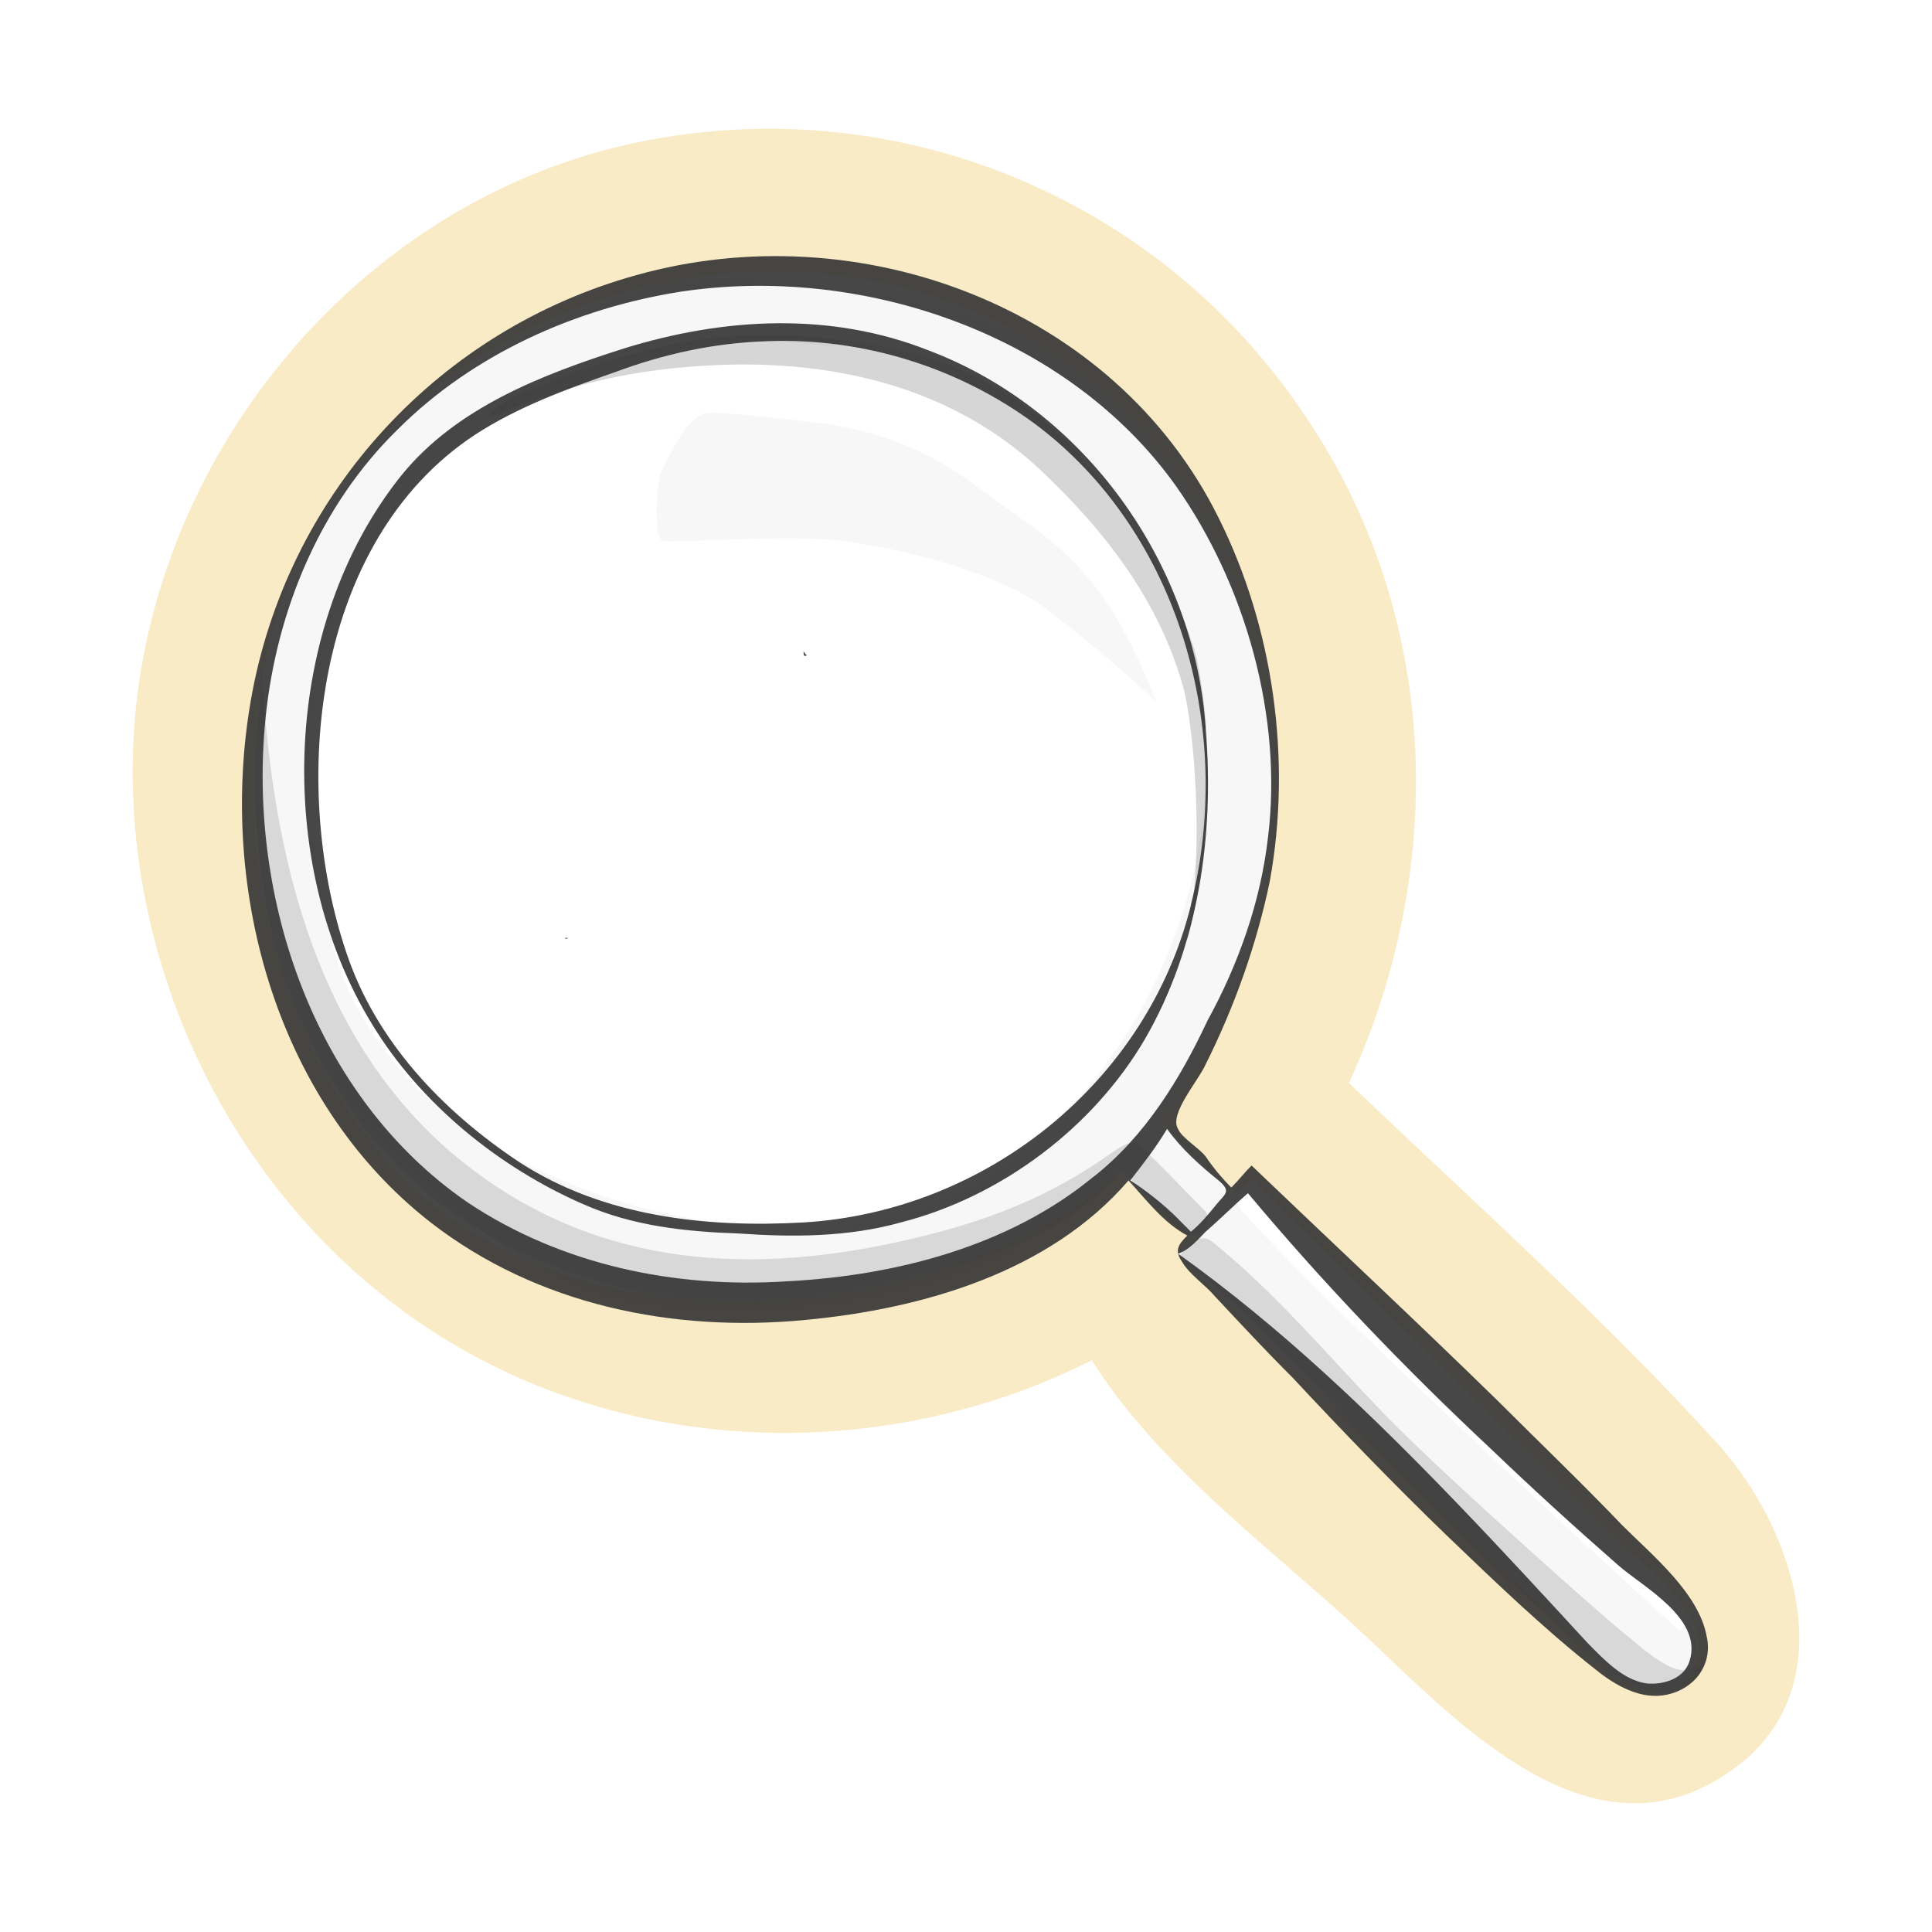
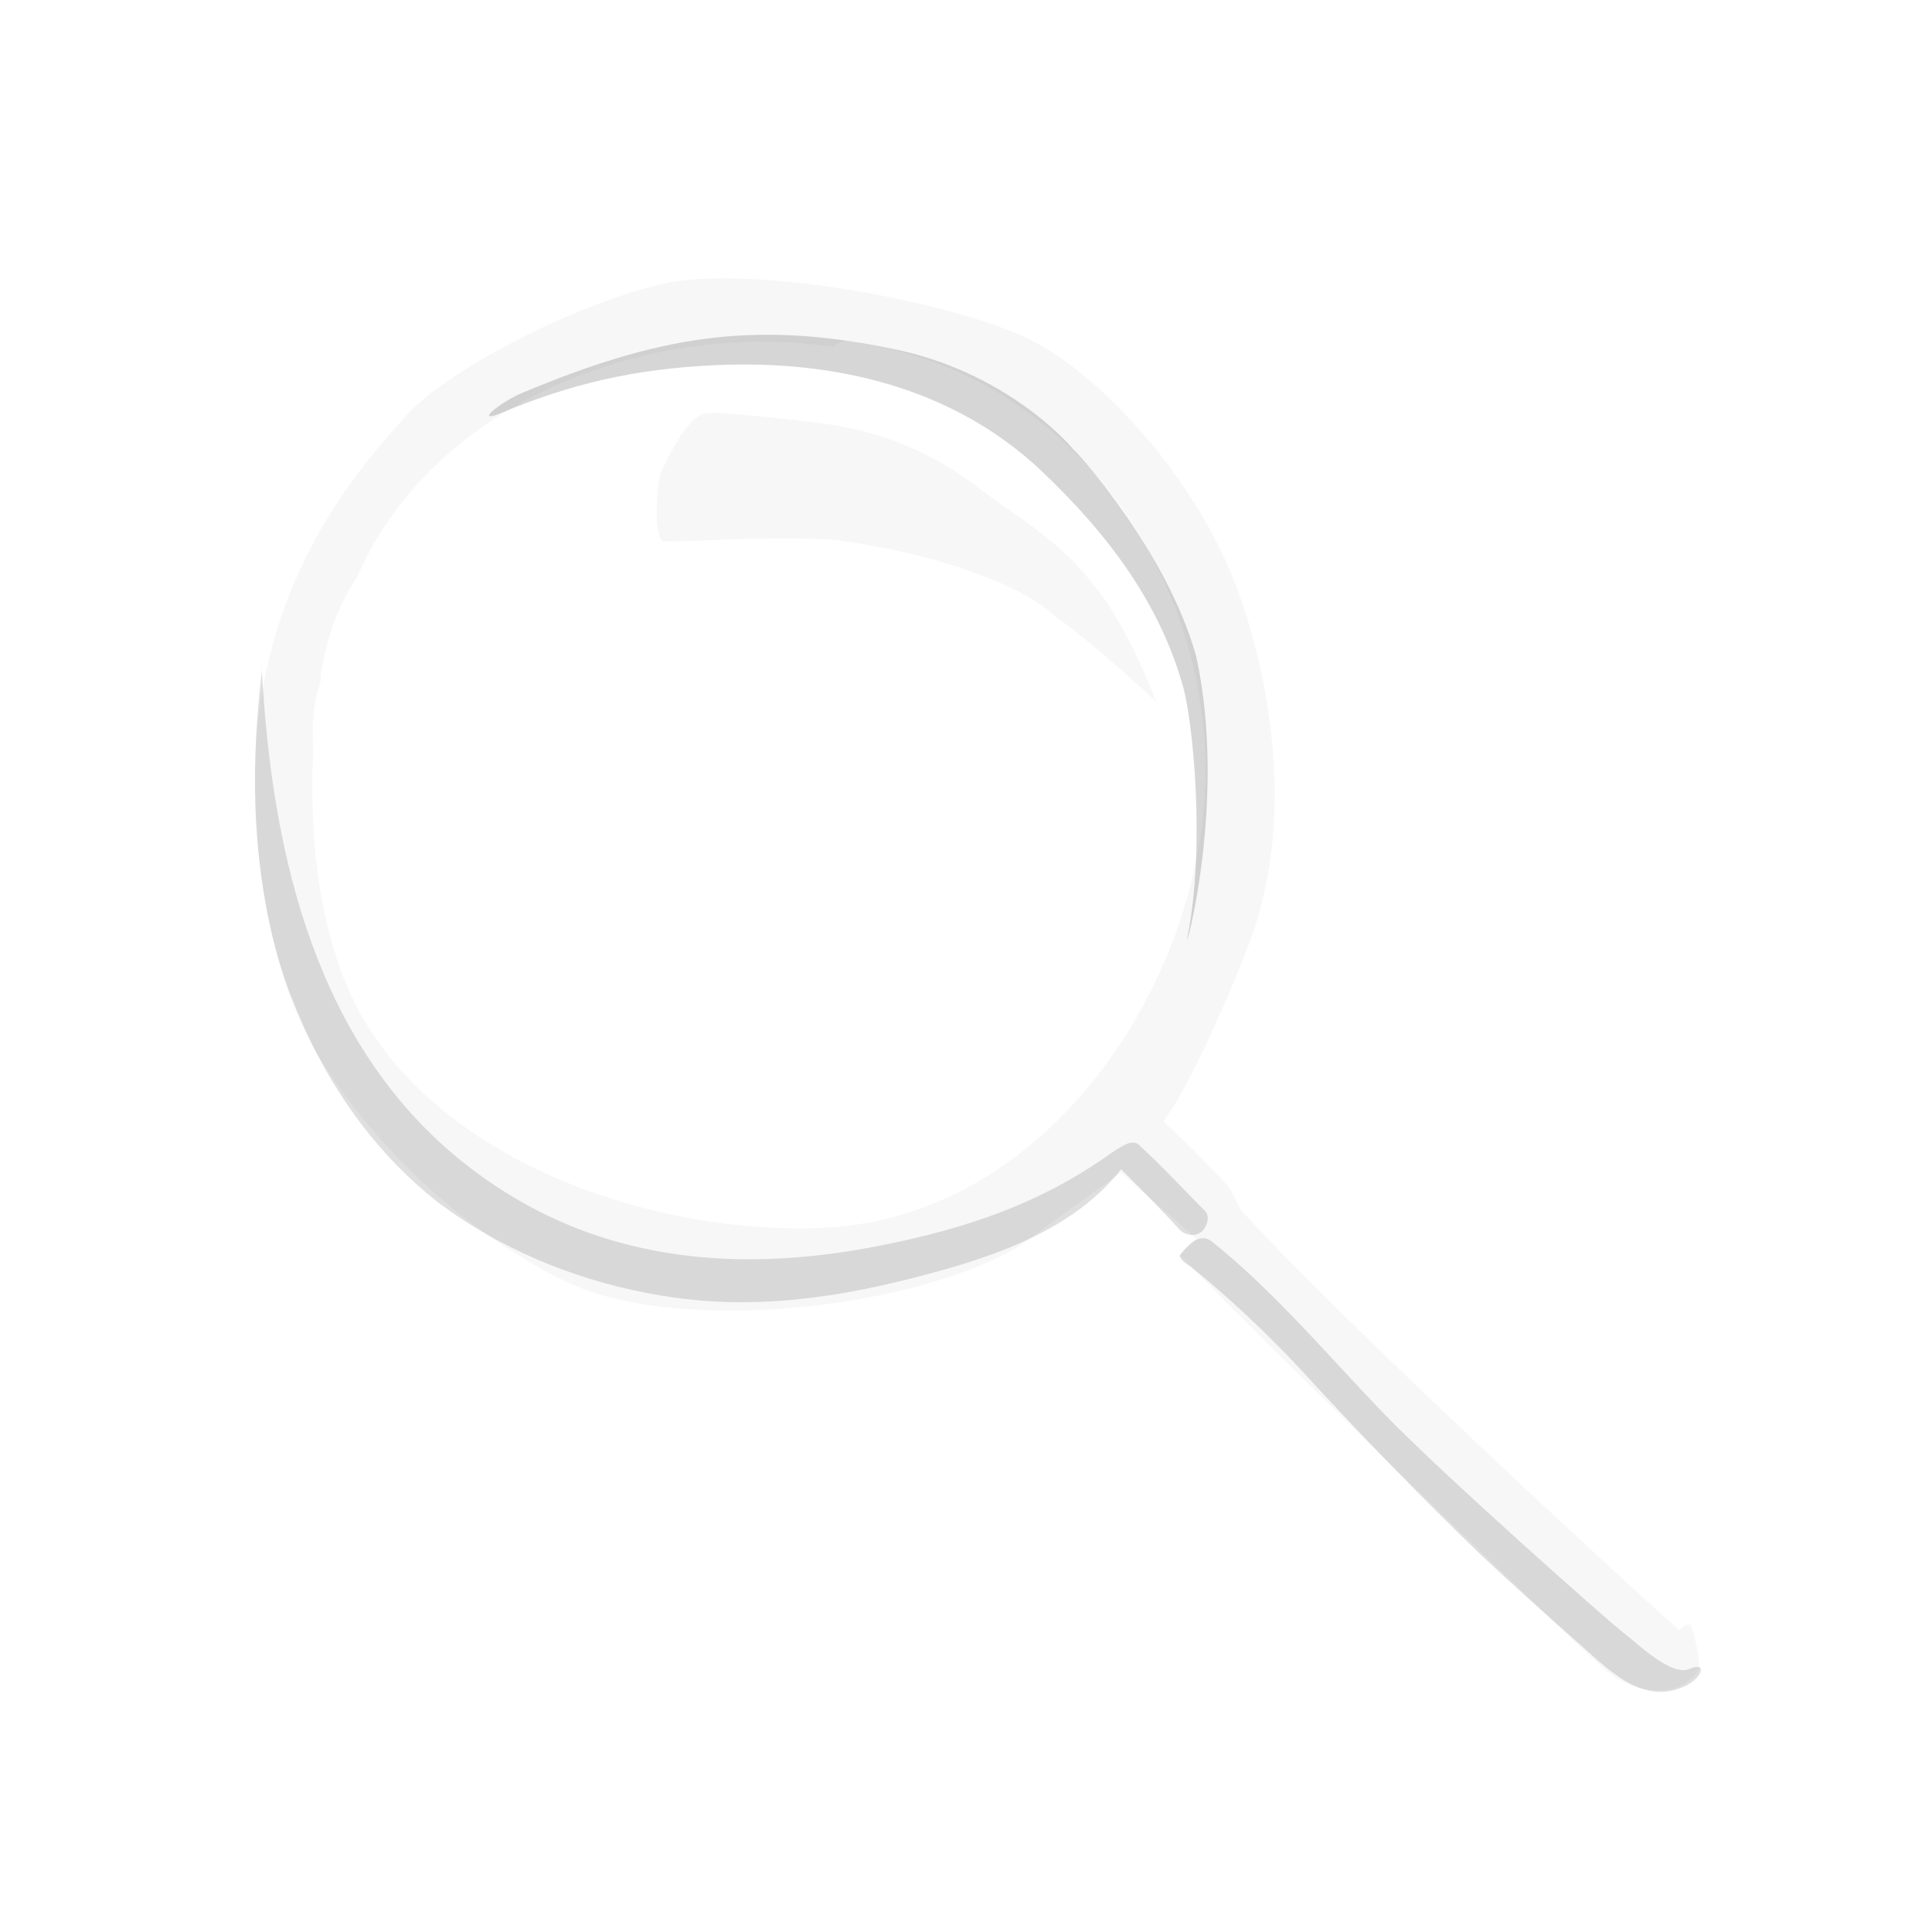
<svg xmlns="http://www.w3.org/2000/svg" id="Calque_1" data-name="Calque 1" width="150" height="150" viewBox="0 0 150 150">
  <defs>
    <style>
      .cls-1 {
        fill: #e8b31f;
        opacity: .25;
      }

      .cls-2 {
        opacity: .2;
      }

      .cls-2, .cls-3, .cls-4, .cls-5 {
        fill: #333;
        isolation: isolate;
      }

      .cls-3 {
        opacity: .04;
      }

      .cls-4 {
        opacity: .16;
      }

      .cls-5 {
        opacity: .9;
      }
    </style>
  </defs>
-   <path class="cls-1" d="m133.81,112.59c-8.98-9.98-19.24-19.1-29.08-28.51,7.7-16.68,7.13-36.49-3.56-52.03-10.93-16.22-30.31-24.57-49.61-21.38C31.03,13.95,14.78,31.06,11.07,51.3c-3.28,18.1,4.13,37.63,18.53,49.18,15.54,12.54,37.63,13.97,55.17,5.13,5.27,8.41,14.4,14.97,21.38,21.53,7.13,6.7,17.39,17.68,27.94,10.55,9.12-5.99,5.7-18.1-.29-25.09Zm-2.71,17.53c-1.14,1.57-2.85,1.85-5.84-.14-10.69-9.69-32.22-31.08-33.78-32.64.43-.57.86-.86,1.28-1.14-1.57-1.57-3.85-2.99-5.7-5.27-14.54,12.54-42.48,14.26-56.02.29-13.83-14.25-15.68-41.62-2.28-56.45,13.97-15.4,38.77-18.53,55.17-5.7,9.27,7.13,14.68,18.96,14.97,32.07.14,8.84-2.85,17.53-8.7,25.8,2,2.42,3.42,3.56,5.7,5.84l1.28-1.28c2.99,2.99,25.23,24.95,28.22,27.94,2.14,2,8.7,6.56,5.7,10.69Z" />
  <path class="cls-3" d="m131.1,126.14c-.29,0-.57.29-.71.43-.29-.14-25.37-23.09-33.93-32.5-.29-.29-.86-1.71-1.14-2-1.28-1.43-4.56-4.7-4.99-4.99.14-.14.14-.29.29-.43,2.42-3.42,6.27-12.97,6.41-13.54,3.85-10.12,1.28-22.52-1.85-29.51-3.14-6.98-9.27-13.97-14.68-16.96s-22.1-6.27-29.22-4.56c-7.13,1.71-16.82,6.84-19.81,10.26-2.99,3.42-10.41,11.26-11.55,24.8-.71,8.98,1.28,19.53,5.13,25.37,3.71,5.84,10.12,12.69,18.82,16.96s27.37,2.14,35.49-2.85c.14-.14,7.56-5.56,7.7-5.56,1.57,1.43,4.28,3.71,5.84,5.13-.29.29-1.14,1-1.28,1.28,8.55,8.84,32.07,31.5,33.21,32.36,2,1.57,5.56,2.28,7.13-.29,0-.29-.43-3.56-.86-3.42Zm-67.71-30.79c-13.97.43-32.22-6.13-37.06-20.38-1.85-5.27-2.28-11.26-2-16.96-.14-1.71,0-3.56.57-5.13v-.43c.43-2.99,1.43-5.56,2.85-7.7,5.84-13.4,22.38-19.96,36.92-17.82.29-.29.86-.57,1.43-.43.14,0,.43,0,.57.14,17.68,2.57,28.8,20.38,26.66,37.35-1.85,14.97-13.4,30.93-29.94,31.36Zm18.25-47.75c-1.71-1.57-7.13-4.28-15.97-5.56-3.42-.57-10.98,0-14.11,0-.86,0-.57-4.42-.29-5.27.57-1.14,2-4.42,3.56-4.7,1.43-.14,9.84.86,10.26,1,3.99.71,7.7,2.28,11.12,4.99,3.71,2.71,6.27,4.13,8.98,7.7,2.57,3.28,4.56,8.7,4.56,8.7,0,0-4.7-4.42-8.13-6.84Z" />
  <path class="cls-4" d="m94.03,96.34c4.99,3.99,9.12,8.98,13.54,13.54,4.56,4.7,16.96,15.68,18.39,16.82,1.14.86,3.85,3.56,5.27,2.85,1.43-.57.86.86-.57,1.43-3.28,1.43-5.99-1.57-8.13-3.42-2.57-2.28-5.13-4.56-7.7-6.98-4.85-4.7-9.55-9.55-14.11-14.54-2.57-2.71-5.27-5.27-8.27-7.7-.29-.14-.86-.57-.86-.86.43-.57,1.43-1.85,2.42-1.14Zm-71.42-18.96c2.42,6.27,6.13,11.83,11.4,15.97,5.13,3.85,11.26,6.27,17.53,7.27,6.98,1.14,13.68.14,20.53-1.71,5.42-1.43,11.4-3.56,14.97-8.13,1.57,1.57,3.14,3.14,4.56,4.7.43.43,1.14.57,1.71.14.43-.43.71-1.28.14-1.71-1.85-1.85-2.99-3.14-4.99-4.99-.57-.57-1.43.14-2.14.57-5.56,3.99-11.26,5.84-17.53,7.13-12.54,2.57-24.23,1.14-34.07-7.41-10.69-9.41-13.68-23.95-14.4-37.35.29-.57-2.42,13.26,2.28,25.52Z" />
  <path class="cls-2" d="m40.58,30.49c10.26-4.28,17.68-5.7,28.65-3.42,8.7,1.71,13.68,7.27,14.11,7.84.14,0,7.27,7.84,9.55,16.11,2.42,11.26-1,23.38-.71,21.81,1.43-7.13.43-16.68-.29-19.39-1.85-6.7-5.99-12.12-11.12-16.96-6.84-6.41-15.97-8.55-25.23-8.13-6.27.29-11.26,1.43-16.96,3.85-1.71.57.57-1.14,2-1.71Z" />
-   <path class="cls-5" d="m132.52,127.13c-.57-3.42-4.28-6.41-6.56-8.7-3.14-3.28-6.41-6.41-9.55-9.55-6.41-6.27-12.83-12.26-19.24-18.39-.57.57-1,1.14-1.57,1.71-.71-.71-1.43-1.57-2-2.42-.57-.71-1.85-1.43-2.14-2.14-.71-1.14,1.57-3.71,2.14-4.99,2.28-4.56,3.99-9.41,4.99-14.25,1.71-9.41.29-19.67-3.99-28.22-8.13-16.39-27.94-23.66-45.19-18.82-15.24,4.22-26.78,16.7-29.79,32.22-2.85,14.83,1.57,31.79,13.83,41.34,8.27,6.41,18.82,8.55,29.08,7.56,9.12-.86,18.96-3.71,25.09-10.83,1.43,1.57,2.71,3.28,4.56,4.28-.71.71-1,1.14-.43,2,.57,1,1.85,1.85,2.57,2.71,2,2.14,3.99,4.28,5.99,6.27,3.85,4.13,7.84,8.27,11.97,12.26,3.71,3.56,7.56,7.27,11.55,10.41,1.57,1.28,3.56,2.42,5.56,2,2.14-.43,3.56-2.28,3.14-4.42h0Zm-47.61-35.78c-6.56,5.42-15.4,7.7-23.81,8.13-8.7.57-17.53-1.28-24.8-6.13-11.83-8.13-17.11-23.52-15.68-37.63.86-8.41,4.28-16.54,10.26-22.38,5.84-5.84,13.83-9.41,21.95-10.69,14.11-2.14,30.08,3.28,38.49,15.11,5.42,7.7,8.27,17.96,7.13,27.23-.57,4.99-2.28,9.84-4.7,14.25-2.14,4.56-4.85,8.98-8.84,12.12Zm6.56,3.28c-1.14-1.14-2.42-2.14-3.71-2.99,1-1.28,2-2.57,2.85-3.99,1.14,1.57,2.57,2.85,3.99,3.99,1,.86.57,1-.14,1.85-.57.71-1.28,1.57-2,2.14,0,0-1-1-1-1Zm39.77,34.07c-.29,1.57-2,2.14-3.42,2-1.85-.29-3.28-1.85-4.56-3.14-3.28-3.56-6.56-7.13-9.98-10.69-6.7-6.98-13.83-13.83-21.81-19.53.86-.29,1.57-1.14,2.14-1.71,1.14-1,2.14-2,3.28-2.99,5.84,6.98,12.12,13.54,18.82,19.81,3.28,3.14,6.56,6.13,9.98,9.12,2,1.71,6.27,3.99,5.56,7.13h0Zm-37.63-72.13c-.86-12.83-9.41-24.8-21.53-29.37-7.56-2.99-15.82-2.57-23.66-.14-6.27,2-12.97,4.56-17.25,9.84-9.27,11.55-9.98,30.08-2.28,42.62,3.71,6.13,9.84,11.12,16.39,13.97,3.85,1.71,7.98,2.14,12.12,2.28,4.13.29,8.41.29,12.54-.86,7.84-2,14.97-7.41,18.96-14.25,4.13-7.13,5.42-15.82,4.7-24.09Zm-1.14,13.68c-3.42,13.83-15.97,23.81-30.08,24.66-7.56.43-15.54-.43-22.1-4.7-5.99-3.99-11.12-9.41-13.4-16.25-4.42-13.11-2.57-31.93,9.98-40.2,3.28-2.14,7.13-3.56,10.83-4.85,3.85-1.43,7.7-2.28,11.83-2.42,7.41-.29,14.83,2,20.81,6.41,11.26,8.41,15.54,23.81,12.12,37.35Zm-36.92,2.57h-.29.29Zm7.13-21.95c-.29.14-.29,0-.29-.29.14.14.14.29.29.29Zm-18.53,21.95s-.29.14-.29,0h.29Z" />
</svg>